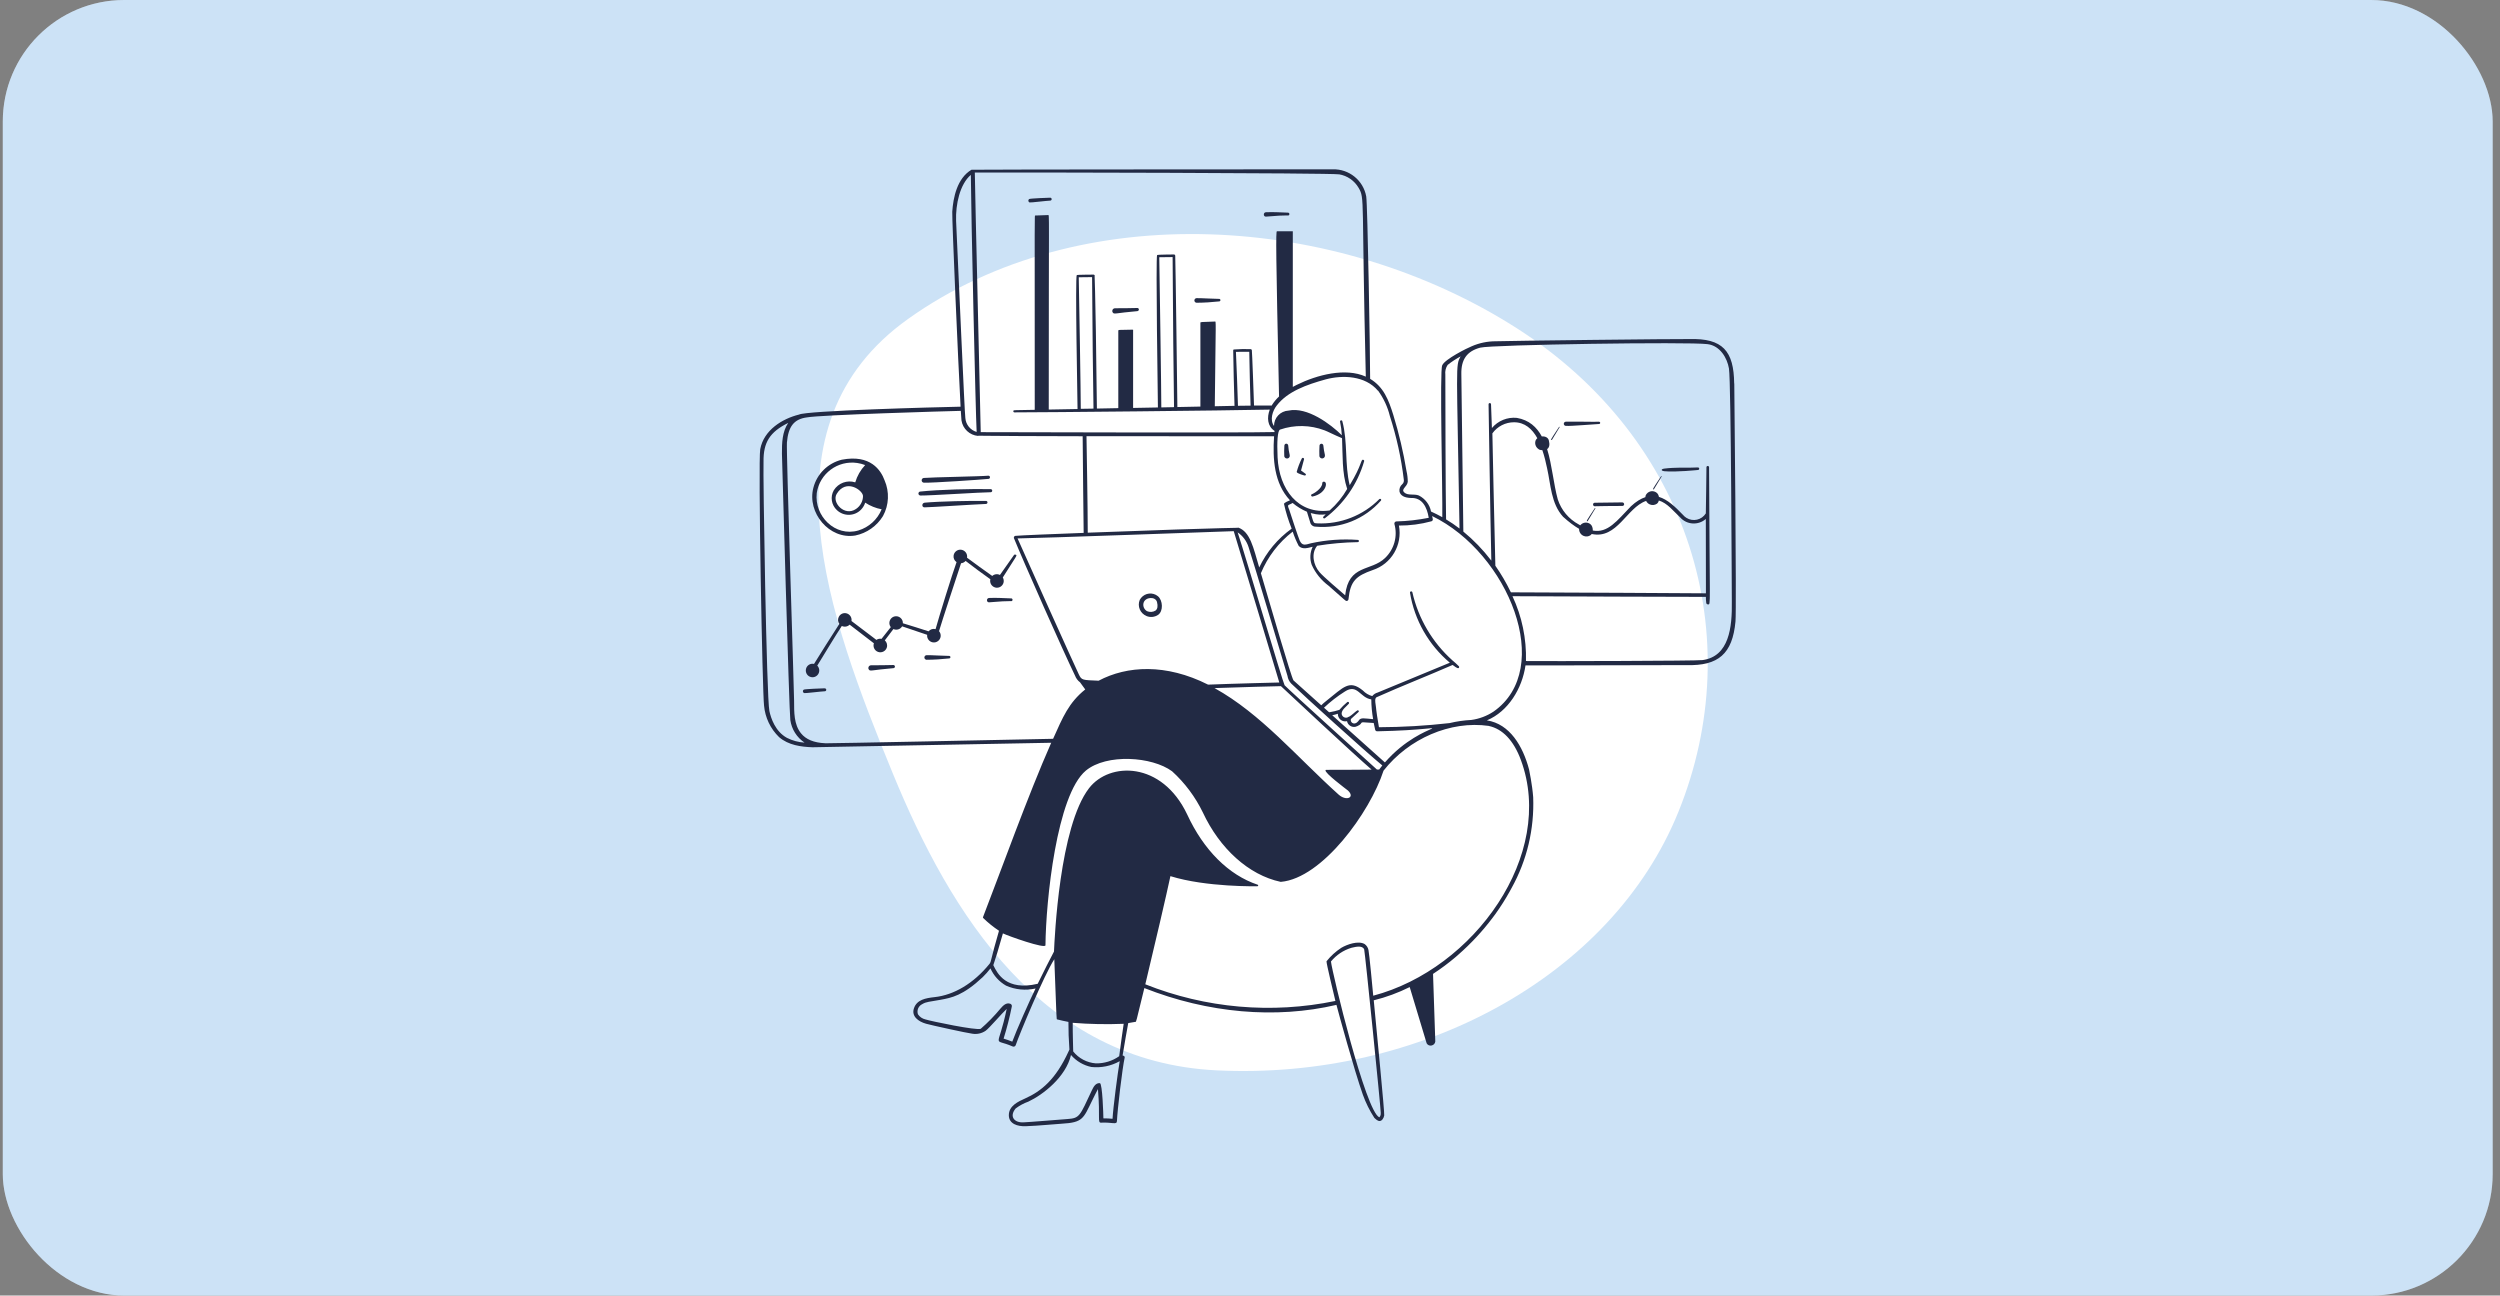
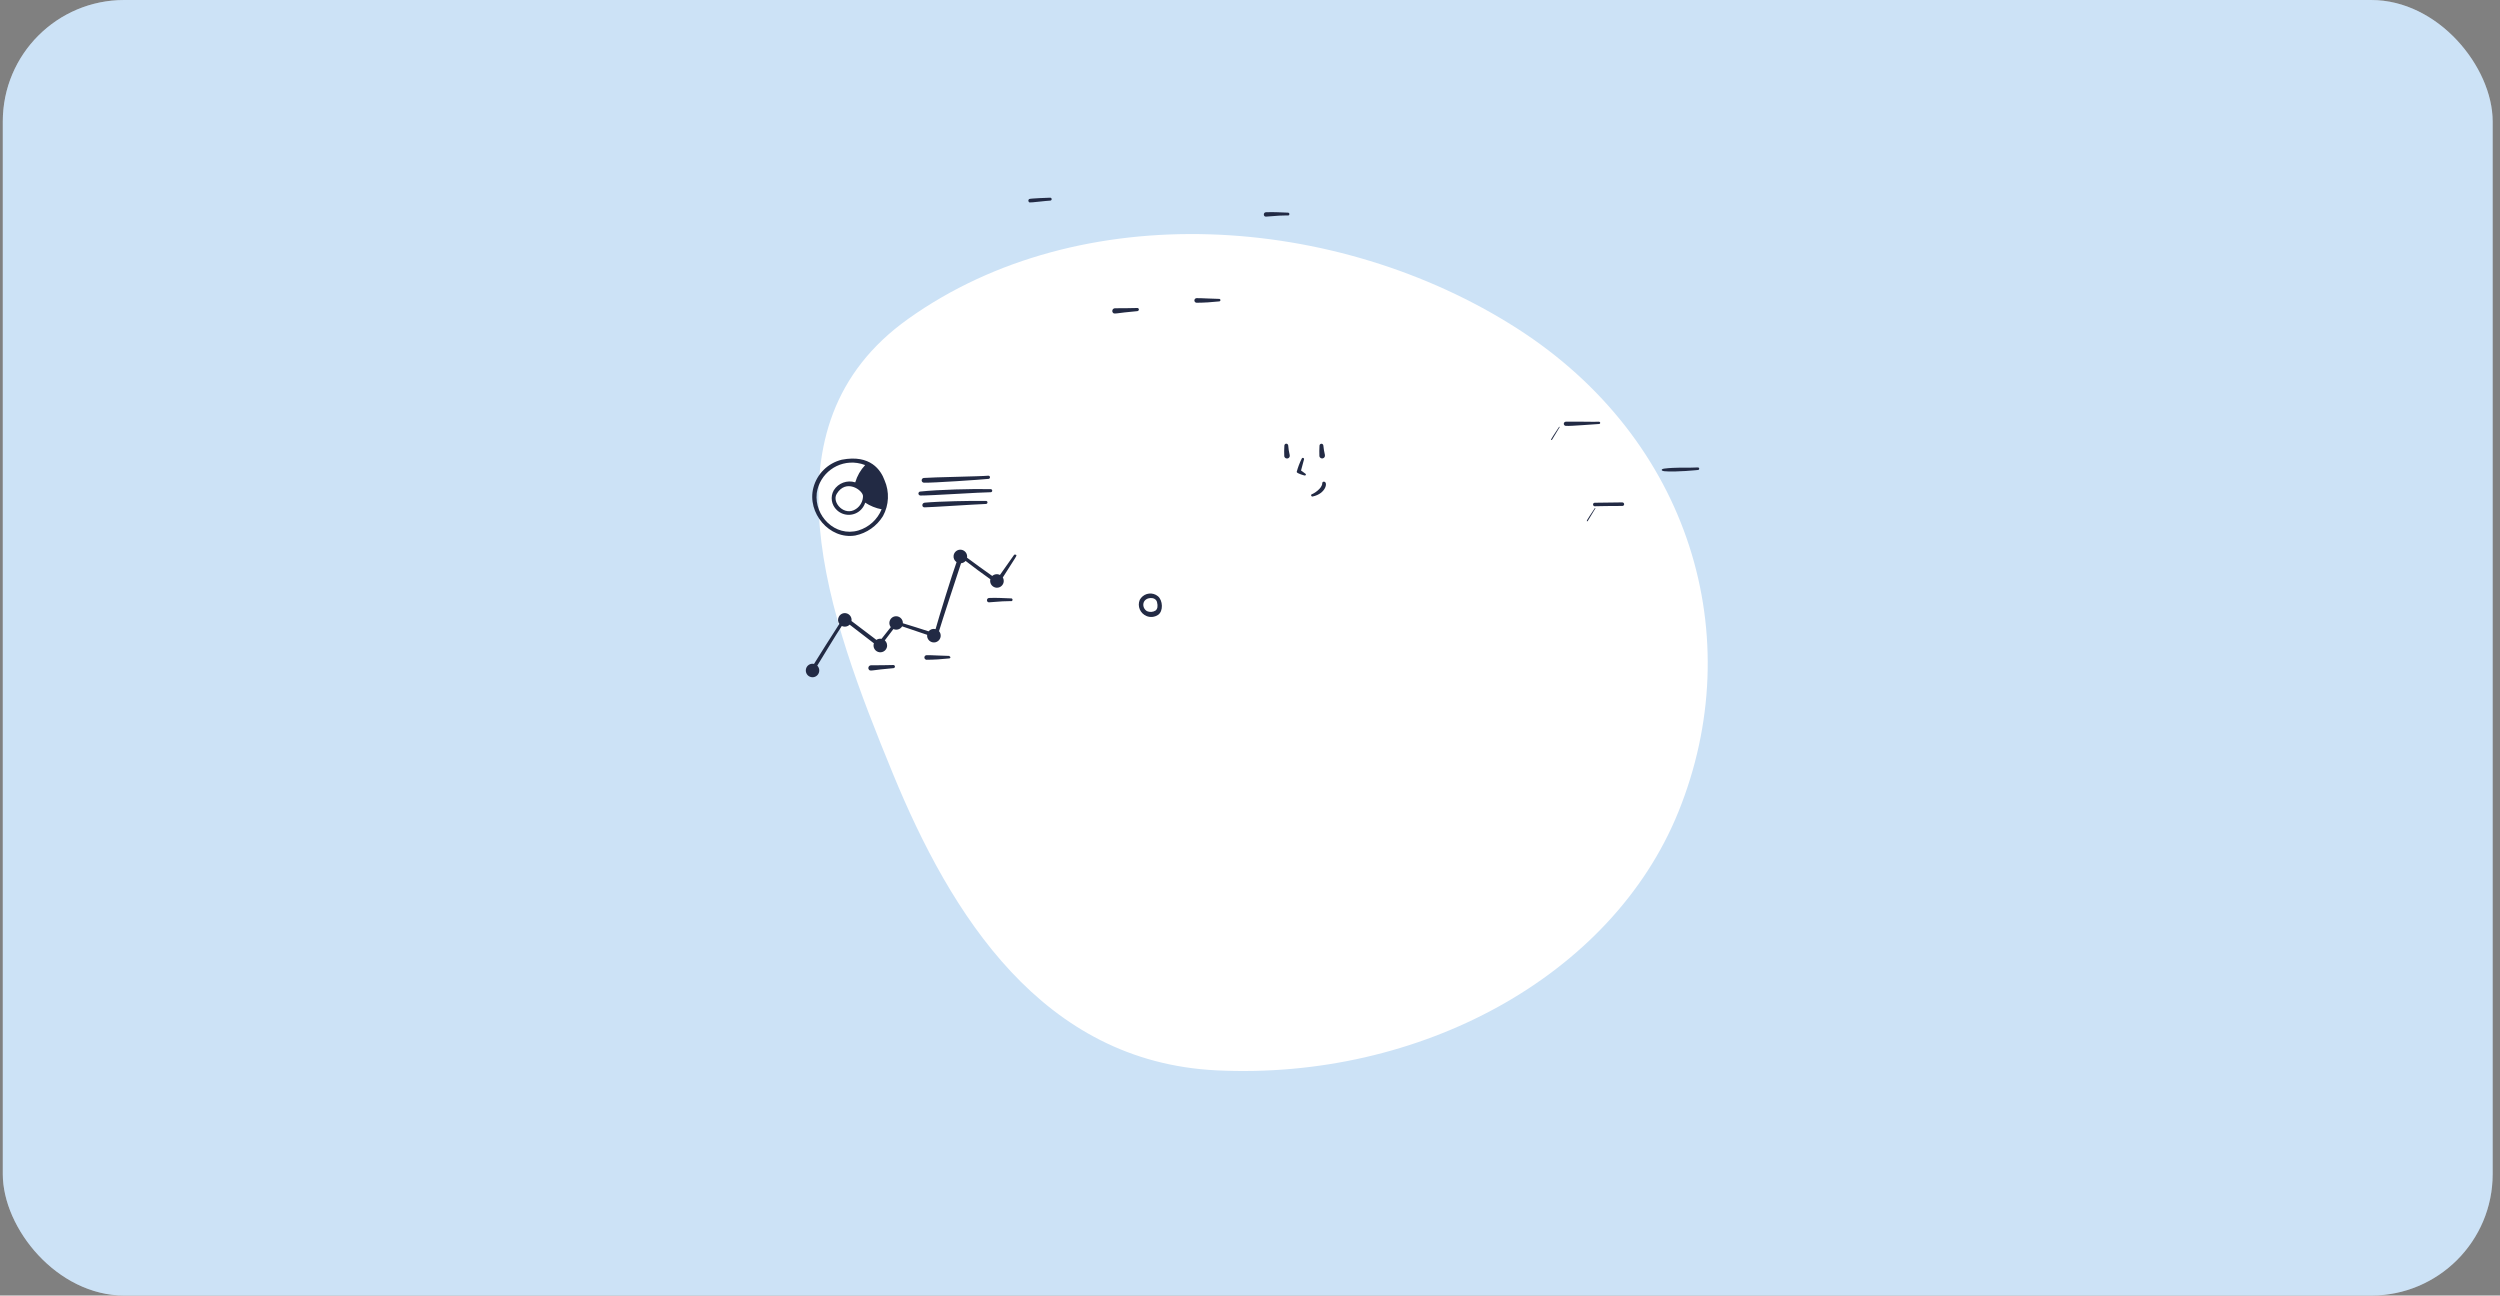
<svg xmlns="http://www.w3.org/2000/svg" width="247" height="128" viewBox="0 0 247 128" fill="none">
  <rect x="0" y="0" width="247" height="128" fill="#808080" stroke="none" />
  <rect x="0.275" width="246" height="128" rx="12" fill="white" />
  <rect x="0.275" width="246" height="128" rx="12" fill="#0072D6" fill-opacity="0.2" />
  <path fill-rule="evenodd" clip-rule="evenodd" d="M120.194 105.751C140.241 106.733 159.239 96.482 165.827 80.21C172.832 62.912 166.988 43.391 149.878 32.442C132.105 21.069 106.773 19.353 89.72 31.51C74.88 42.089 81.798 60.794 88.206 76.407C93.939 90.372 102.963 104.907 120.194 105.751Z" fill="white" />
  <path d="M129.683 49.056C131.032 48.772 131.233 47.583 130.794 47.588C130.711 47.588 130.644 47.65 130.639 47.727V47.738C130.644 48.27 129.76 48.792 129.62 48.823C129.558 48.844 129.522 48.911 129.543 48.973C129.564 49.03 129.62 49.066 129.677 49.056H129.683Z" fill="#222A44" />
  <path d="M128.929 46.978C128.98 46.978 129.022 46.937 129.022 46.88C129.022 46.849 129.006 46.818 128.975 46.802C128.918 46.766 128.639 46.564 128.541 46.487C128.562 46.414 128.784 45.551 128.836 45.391C128.856 45.329 128.82 45.262 128.758 45.241C128.696 45.22 128.629 45.257 128.608 45.319C128.401 45.737 128.231 46.177 128.112 46.632C128.153 46.787 128.872 46.983 128.923 46.983L128.929 46.978Z" fill="#222A44" />
  <path d="M127.222 45.297C127.372 45.261 127.459 45.111 127.423 44.962C127.423 44.951 127.423 44.946 127.418 44.936C127.346 44.641 127.299 44.336 127.278 44.031C127.278 43.928 127.196 43.84 127.092 43.834C126.989 43.829 126.901 43.917 126.896 44.021C126.87 44.377 126.87 44.734 126.886 45.091C126.922 45.241 127.072 45.328 127.222 45.292V45.297Z" fill="#222A44" />
  <path d="M130.692 45.288C130.842 45.251 130.935 45.101 130.899 44.952V44.936C130.827 44.641 130.78 44.341 130.749 44.036C130.749 43.933 130.666 43.845 130.563 43.84C130.46 43.84 130.372 43.923 130.367 44.026C130.346 44.378 130.341 44.729 130.356 45.081C130.392 45.231 130.542 45.324 130.692 45.288Z" fill="#222A44" />
-   <path d="M171.337 37.895C171.3 34.674 170.215 33.402 166.885 33.5C165.934 33.474 148.972 33.671 147.778 33.717C146.961 33.717 146.16 33.883 145.41 34.209C144.981 34.374 142.737 35.496 142.494 36.09C142.225 36.519 142.541 48.591 142.499 51.098C142.138 50.897 141.765 50.711 141.388 50.54C141.254 49.852 140.804 49.268 140.178 48.953C139.703 48.767 139.093 48.989 138.741 48.653C138.389 48.317 139.02 48.115 139.087 47.609C139.087 47.252 139.046 46.895 138.963 46.544C138.653 44.672 138.219 42.821 137.66 41.002C137.195 39.508 136.709 38.236 135.37 37.429C135.37 34.917 135.117 20.193 134.983 19.407C134.693 17.815 133.282 16.678 131.663 16.729C131.612 16.729 96.038 16.74 95.981 16.771C94.56 17.619 94.177 19.511 94.084 20.917C94.048 21.61 94.658 35.703 94.906 40.18C92.388 40.231 79.671 40.572 78.942 40.96C77.287 41.369 75.468 42.49 75.111 44.377C74.889 45.577 75.333 68.619 75.488 69.71C75.592 70.894 76.119 72 76.972 72.827C77.903 73.633 79.164 73.789 80.27 73.83C80.27 73.83 99.047 73.478 103.86 73.385C101.554 78.607 98.902 86.01 97.119 90.616C97.108 90.647 97.119 90.678 97.139 90.699C97.62 91.169 98.142 91.588 98.701 91.96C97.858 94.84 97.951 95 97.765 95.228C96.173 97.187 94.239 98.309 92.337 98.516C91.453 98.614 90.579 98.764 90.295 99.627C90.036 100.403 90.713 100.925 91.499 101.147C91.99 101.287 95.542 102.068 96.064 102.13C96.524 102.207 97 102.104 97.388 101.835C97.76 101.561 98.99 100.113 99.461 99.679C98.608 103.805 98.013 102.497 100.04 103.386C100.148 103.443 100.283 103.396 100.34 103.288C100.345 103.277 100.35 103.267 100.355 103.251C100.712 102.197 103.167 96.308 104.165 94.773C104.408 101.013 104.367 100.692 104.45 100.718C104.801 100.806 105.173 100.894 105.561 100.966C105.556 101.835 105.587 102.729 105.659 103.696C105.639 103.727 105.618 103.779 105.582 103.861C104.3 106.674 102.857 107.822 101.301 108.519C100.608 108.83 99.652 109.254 99.673 110.21C99.693 111.037 100.521 111.301 101.348 111.27C102.583 111.228 104.181 111.063 104.905 111.022C106.988 110.903 107.029 110.52 107.903 108.737C108.105 108.328 108.342 107.842 108.477 107.604C108.72 110.51 108.399 110.944 108.803 110.918C109.883 110.861 110.338 111.156 110.354 110.768C110.395 109.703 110.886 105.516 111.119 104.487C111.144 104.368 111.031 104.306 110.912 104.28C111.062 103.319 111.408 101.426 111.47 101.08C111.729 101.039 111.972 100.997 112.194 100.956C112.251 100.946 112.194 101.225 113.062 97.621C119.339 100.098 126.034 100.692 132.041 99.281C132.253 100.103 133.788 105.707 134.652 108.163C134.941 108.964 135.319 109.729 135.784 110.443C135.903 110.556 136.104 110.758 136.301 110.758C136.528 110.758 136.714 110.484 136.761 110.205C136.807 109.936 136.006 101.778 135.727 98.831C136.957 98.526 138.146 98.087 139.279 97.523L140.954 103.081C141.052 103.257 141.254 103.344 141.45 103.293C141.641 103.251 141.786 103.096 141.807 102.9L141.584 96.22C142.365 95.709 143.115 95.15 143.828 94.545L144.081 94.323C145.332 93.227 146.47 92.007 147.468 90.678L147.726 90.332C148.259 89.593 148.745 88.828 149.184 88.031L149.344 87.737C150.869 84.997 151.598 81.89 151.479 78.762C151.386 77.511 151.086 76.1 151.071 76.022C150.461 73.716 149.163 71.519 146.904 71.173C149.013 70.294 150.389 68.029 150.719 65.739C151.712 65.765 166.053 65.698 166.632 65.713C169.77 65.801 171.171 64.602 171.466 61.402C171.585 60.14 171.347 38.106 171.347 37.874L171.337 37.895ZM143.027 36.054C143.425 35.734 143.859 35.454 144.309 35.211C143.792 36.142 143.926 35.883 144.2 52.22C143.776 51.894 143.332 51.589 142.872 51.315C142.82 48.72 142.799 39.244 142.799 37.016C142.758 36.68 142.835 36.339 143.027 36.054ZM136.151 38.593C136.699 39.347 137.097 40.2 137.319 41.105C137.976 43.147 138.441 45.246 138.694 47.371C138.731 47.547 138.674 47.728 138.539 47.846C138.327 48.022 138.224 48.301 138.271 48.575C138.374 48.974 138.762 49.18 139.413 49.201C140.504 49.154 140.985 50.09 141.16 51.16C140.106 51.367 139.036 51.491 137.96 51.517C137.847 51.522 137.759 51.62 137.764 51.734C137.764 51.75 137.764 51.76 137.769 51.776C138.105 52.98 137.748 54.267 136.844 55.131C135.453 56.475 133.235 55.73 132.904 58.817C132.439 58.414 130.717 56.956 130.361 56.521C129.761 55.824 129.518 54.666 130.138 53.921C131.467 53.704 132.806 53.585 134.155 53.564C134.217 53.564 134.264 53.507 134.259 53.445C134.259 53.389 134.212 53.342 134.155 53.342C132.604 53.228 131.048 53.342 129.534 53.673C128.955 53.833 128.665 53.952 128.412 53.409C128.282 53.135 127.512 50.788 127.373 50.349C127.135 49.785 127.279 49.961 127.709 49.692C128.138 50.049 128.613 50.343 129.125 50.561C129.146 50.623 129.394 51.445 129.44 51.584C129.487 51.843 129.714 52.034 129.978 52.034C132.423 52.256 134.822 51.3 136.44 49.454C136.477 49.408 136.466 49.341 136.42 49.304C136.378 49.273 136.327 49.279 136.285 49.304C134.667 50.943 132.423 51.817 130.123 51.708C129.766 51.677 129.813 51.76 129.503 50.69C130.898 51.088 131.255 50.55 130.754 51.041C130.712 51.083 130.712 51.15 130.754 51.191C130.79 51.227 130.847 51.233 130.888 51.207C132.759 49.801 134.124 47.826 134.776 45.577C134.796 45.515 134.76 45.448 134.698 45.432C134.429 45.339 134.61 45.877 133.349 47.94C132.842 45.872 133.178 43.685 132.62 41.606C132.599 41.544 132.537 41.514 132.475 41.534C132.418 41.55 132.387 41.606 132.398 41.663C132.491 42.108 132.548 42.553 132.573 43.002C131.472 41.906 129.146 40.169 127.305 40.567C126.499 40.609 125.868 41.276 125.873 42.087C125.429 41.488 125.734 40.572 126.142 40.066C127.207 38.675 129.099 38.003 130.986 37.481C132.656 37.036 134.884 37.104 136.146 38.608L136.151 38.593ZM134.264 71.162C134.186 71.276 133.985 71.529 133.716 71.472C133.535 71.431 133.421 71.25 133.463 71.069C133.463 71.059 133.463 71.049 133.473 71.038C133.726 70.795 133.974 70.588 134.228 70.34C134.264 70.299 134.259 70.237 134.217 70.201C134.186 70.17 134.135 70.17 134.098 70.19C133.835 70.361 133.597 70.64 133.282 70.816C133.23 70.816 133.183 70.842 133.147 70.878C132.925 70.966 132.666 70.857 132.579 70.63C132.563 70.594 132.558 70.558 132.553 70.521C132.553 70.108 132.997 69.839 133.256 69.534C133.297 69.487 133.297 69.415 133.251 69.374C133.209 69.332 133.142 69.332 133.101 69.374C132.822 69.606 132.568 69.86 132.33 70.134C132.031 70.232 131.731 70.304 131.421 70.356C131.281 70.382 131.395 70.444 130.81 69.922C131.441 69.327 132.129 68.789 132.863 68.329C134.119 67.507 134.352 68.939 135.484 69.1C135.489 69.756 135.551 70.408 135.665 71.054C134.771 70.981 134.486 70.878 134.264 71.152V71.162ZM135.722 71.426C135.768 71.669 135.815 71.891 135.867 72.103C135.892 72.191 135.97 72.253 136.063 72.253C145.332 72.067 140.793 70.79 136.828 75.329C136.037 74.616 131.87 70.883 131.622 70.666C131.808 70.63 131.994 70.583 132.18 70.521C132.17 70.924 132.485 71.261 132.889 71.271C132.956 71.271 133.023 71.271 133.085 71.25C133.158 71.633 133.53 71.881 133.912 71.809C133.98 71.793 134.042 71.772 134.104 71.741C134.817 71.421 134.104 71.292 135.257 71.4C135.412 71.416 135.567 71.426 135.722 71.431V71.426ZM136.575 75.624C136.466 75.758 136.363 75.893 136.259 76.032H136.042C135.991 75.986 127.259 68.091 126.918 67.704C126.726 67.368 123.097 55.069 122.28 52.597C122.792 52.949 123.169 53.456 123.356 54.045C123.666 54.929 127.186 66.722 127.202 66.773C127.243 67.058 127.373 67.326 127.569 67.533C128.929 68.841 134.693 74.073 136.575 75.629V75.624ZM130.966 76.105C130.841 76.348 132.946 77.924 133.173 78.1C133.918 78.798 133.013 79.186 132.253 78.504C128.127 74.792 124.591 70.526 119.995 67.983C122.668 67.895 125.987 67.797 126.556 67.792C127.135 68.34 133.819 74.585 135.515 76.037C130.712 76.094 131.002 76.017 130.96 76.1L130.966 76.105ZM100.536 53.197C102.242 53.187 121.556 52.489 121.893 52.479C122.549 54.583 126.364 67.321 126.395 67.43C126.38 67.43 121.825 67.543 119.359 67.642C115.198 65.543 111.346 65.765 108.544 67.254C106.941 67.187 106.869 67.218 106.59 66.634C106.099 65.605 101.301 54.95 100.536 53.197ZM122.332 52.127C122.311 52.184 122.771 52.055 107.469 52.629C107.469 50.111 107.36 44.021 107.345 43.095C112.639 43.101 125.47 43.106 125.878 43.106C125.729 45.344 125.878 47.753 127.45 49.428C127.264 49.501 126.907 49.651 126.856 49.78C127.042 50.617 127.295 51.434 127.616 52.23C126.235 53.218 125.134 54.536 124.41 56.066C123.831 54.107 123.521 52.525 122.327 52.122L122.332 52.127ZM126.468 42.444C127.895 41.953 129.451 41.979 130.862 42.516C131.095 42.594 131.839 42.982 132.594 43.292C132.672 44.946 132.568 46.699 133.101 48.307C132.646 49.108 132.056 49.827 131.364 50.437C128.251 50.845 126.375 48.348 126.225 45.184C126.152 43.628 126.225 42.553 126.468 42.444ZM132.289 17.221C133.111 17.355 133.824 17.851 134.238 18.57C134.858 19.655 134.507 19.356 134.941 37.212C132.935 36.302 130.123 37.031 128.117 38.024C127.983 38.091 127.853 38.158 127.729 38.225V38.205V22.933C127.729 22.819 127.993 22.85 126.158 22.85C126.049 22.85 126.054 24.851 126.37 39.172C126.111 39.414 125.884 39.688 125.692 39.983C125.677 40.009 125.666 40.04 125.651 40.066C125.124 40.066 124.245 40.066 123.898 40.066C123.878 39.389 123.707 34.627 123.681 34.586C123.666 34.534 123.619 34.493 123.562 34.493C123.004 34.477 122.446 34.488 121.887 34.529C121.856 34.555 121.836 34.591 121.841 34.632C121.841 35.17 121.934 39.347 121.97 40.097C121.319 40.107 120.667 40.123 120.021 40.138C120.119 31.308 120.161 31.779 120.031 31.768C118.63 31.825 118.599 31.794 118.599 31.898V40.169C117.845 40.185 117.079 40.206 116.325 40.216C116.314 39.063 116.149 26.03 116.113 25.28C116.118 25.208 116.066 25.146 115.994 25.141C115.994 25.141 114.376 25.151 114.324 25.192C114.174 25.311 114.401 39.663 114.401 40.257L111.951 40.304V32.647C111.951 32.647 111.966 32.606 111.951 32.59C111.935 32.575 111.92 32.57 111.899 32.57C110.478 32.59 110.488 32.58 110.488 32.683V40.324L108.373 40.366C108.229 27.017 108.11 27.26 108.162 27.26C108.162 27.193 108.11 27.136 108.043 27.131C108.027 27.131 106.435 27.141 106.388 27.172C106.212 27.281 106.455 39.492 106.461 40.412L103.617 40.464C103.617 20.343 103.69 21.268 103.555 21.248L102.289 21.294C102.201 21.294 102.232 20.059 102.232 40.49C100.107 40.531 100.174 40.511 100.133 40.572C100.102 40.619 100.112 40.686 100.159 40.722C100.174 40.733 100.2 40.743 100.221 40.743C103.219 40.743 121.189 40.567 125.455 40.469C125.455 40.469 125.455 40.474 125.449 40.48C125.155 41.26 125.222 42.118 125.925 42.573C125.925 42.609 125.92 42.646 125.915 42.687C122.921 42.775 97.351 42.697 96.897 42.697C96.891 42.02 96.317 18.363 96.312 17.045C99.9 17.024 131.472 17.086 132.294 17.226L132.289 17.221ZM123.557 40.076C123.144 40.076 122.725 40.087 122.311 40.092C122.301 39.368 122.146 35.475 122.11 34.762C122.254 34.762 123.288 34.757 123.428 34.757C123.438 35.491 123.521 39.368 123.557 40.076ZM114.536 25.415C114.836 25.404 115.601 25.394 115.854 25.399C115.865 29.323 115.968 39.156 115.994 40.226L114.738 40.252C114.743 38.841 114.562 26.96 114.536 25.42V25.415ZM106.58 27.395C106.874 27.39 107.645 27.379 107.898 27.379C107.908 30.776 108.012 39.352 108.037 40.371L106.781 40.392C106.786 39.109 106.611 28.806 106.58 27.39V27.395ZM94.462 21.822C94.405 20.198 94.834 18.198 95.919 17.277C95.94 20.907 96.39 40.867 96.493 42.677C95.868 42.496 95.423 41.948 95.376 41.301C95.304 40.867 94.704 27.095 94.462 21.822ZM77.748 72.899C76.6 72.269 76.171 70.971 76.016 70.252C75.736 68.96 75.374 46.761 75.437 45.613C75.411 43.711 76.057 42.677 77.877 41.782C77.287 42.641 77.246 43.757 77.256 44.838C77.256 45.075 77.975 70.521 78.084 71.142C78.213 72.052 78.725 72.863 79.49 73.37C78.88 73.334 78.29 73.173 77.748 72.899ZM81.516 73.432C80.41 73.38 79.629 73.06 79.138 72.45C78.43 71.566 78.461 70.371 78.456 69.224C78.451 68.035 77.675 44.569 77.748 43.721C77.882 42.123 78.456 41.405 79.722 41.239C81.061 40.986 93.562 40.624 94.927 40.593C94.958 41.136 94.984 41.472 94.994 41.539C95.123 42.367 95.8 42.997 96.633 43.07C96.633 43.018 96.292 43.085 106.967 43.101C106.967 44.714 107.066 52.292 107.066 52.649C104.026 52.763 100.898 52.887 100.298 52.944C100.205 52.975 100.148 53.073 100.174 53.166C101.084 55.42 105.091 64.442 106.218 66.763C106.316 67.021 106.486 67.249 106.709 67.414C106.859 67.626 107.029 67.869 107.221 68.117C105.587 69.425 104.998 70.873 104.046 72.993C99.662 73.085 81.919 73.453 81.516 73.437V73.432ZM100.014 102.915C99.735 102.802 99.445 102.703 99.156 102.616C99.481 101.571 99.755 100.511 99.967 99.441C99.993 99.328 99.926 99.214 99.817 99.172C99.399 99.017 99.078 99.384 98.846 99.648C98.251 100.367 97.6 101.034 96.897 101.644C96.509 101.835 91.996 100.899 91.432 100.718C91.132 100.651 90.863 100.47 90.693 100.212C90.558 99.819 90.744 99.384 91.117 99.209C91.515 98.966 91.804 98.986 92.926 98.779C94.017 98.578 95.144 98.371 97.093 96.541C97.367 96.272 97.625 95.983 97.858 95.678C98.173 96.391 98.711 96.986 99.394 97.379C100.309 97.787 101.337 97.885 102.314 97.663C101.782 98.728 100.365 101.928 100.014 102.915ZM109.924 110.536C109.625 110.505 109.32 110.494 109.015 110.494C109.015 110.194 108.921 107.031 108.668 107.015C108.234 106.979 108.027 107.413 107.877 107.723C106.667 110.298 106.683 110.474 105.453 110.562C105.07 110.587 101.42 110.887 101.146 110.887C100.205 110.949 99.688 110.303 100.35 109.512C100.732 109.228 101.151 109 101.601 108.84C103.038 108.173 105.308 106.41 105.814 104.234C106.337 104.839 107.045 105.257 107.825 105.418C108.797 105.521 109.774 105.324 110.628 104.844C110.431 105.96 109.976 109.445 109.919 110.536H109.924ZM110.576 104.353C109.904 104.828 109.092 105.076 108.27 105.061C107.391 104.994 106.58 104.57 106.032 103.882C106.032 103.717 105.975 101.99 105.985 101.054C107.66 101.189 109.34 101.22 111.02 101.152C110.953 101.607 110.69 103.432 110.576 104.358V104.353ZM136.415 109.977C136.43 110.127 136.384 110.277 136.28 110.391C134.936 109.858 131.632 96.158 131.498 94.995C132.02 94.359 132.718 93.889 133.509 93.646L133.597 93.625C134 93.532 134.605 93.393 134.781 93.801C134.864 94.08 136.425 109.502 136.42 109.977H136.415ZM147.101 71.726C148.429 72.01 149.541 73.127 150.264 75.091C153.718 84.423 145.663 95.729 135.675 98.376C135.618 97.751 135.277 94.121 135.205 93.858C135.158 93.62 135.019 93.408 134.822 93.269C134.186 92.917 133.096 93.305 132.517 93.646C131.963 94.008 131.472 94.457 131.059 94.975C131.033 95.14 131.782 98.252 131.937 98.893C125.651 100.196 119.122 99.622 113.156 97.249C114.076 93.424 115.296 88.187 115.637 86.563C119.189 87.67 124.193 87.561 124.24 87.561C124.281 87.561 124.317 87.52 124.312 87.478C124.312 87.447 124.291 87.421 124.26 87.411C121.391 86.455 118.915 83.984 117.291 80.463C114.794 75.2 109.614 75.257 107.598 77.873C104.672 81.673 104.196 92.684 104.134 94.013C103.953 94.344 102.919 96.37 102.526 97.198C99.414 97.937 98.535 96.164 98.163 95.404C98.101 95.274 98.132 95.616 99.088 92.219C99.6 92.472 103.286 93.78 103.292 93.393C103.333 88.993 104.398 78.545 107.283 76.136C109.335 74.44 113.822 74.74 115.802 76.203C117.064 77.351 118.093 78.731 118.837 80.261C120.497 83.823 123.356 86.45 126.53 87.127C126.54 87.127 126.545 87.127 126.556 87.127C130.624 86.77 135.339 80.292 136.694 76.141C139.175 72.982 143.285 71.173 147.106 71.721L147.101 71.726ZM147.556 70.309C146.899 70.744 146.149 71.023 145.369 71.131C144.64 71.168 143.921 71.271 143.213 71.442C140.897 71.705 138.57 71.84 136.239 71.85C135.892 69.808 136.001 70.165 135.908 69.586C135.872 69.337 135.82 68.996 136.001 68.888C138.472 67.781 141.052 66.778 143.518 65.698C144.009 66.075 144.076 66.029 144.123 65.998C144.174 65.951 144.18 65.879 144.138 65.827C143.937 65.62 143.719 65.429 143.497 65.243C141.512 63.465 140.132 61.112 139.542 58.517C139.527 58.455 139.46 58.414 139.398 58.429C139.335 58.445 139.294 58.507 139.31 58.569C139.749 61.267 141.15 63.718 143.244 65.475C142.107 65.941 136.115 68.422 136.115 68.422C135.903 68.479 135.711 68.603 135.577 68.774C135.22 68.676 134.9 68.484 134.646 68.216C133.302 67.13 132.77 67.874 131.017 69.265C130.847 69.394 130.692 69.534 130.542 69.684C129.048 68.35 127.853 67.275 127.796 67.223C127.564 66.882 125.444 59.572 124.576 56.635C125.248 55.012 126.333 53.595 127.719 52.525C127.879 53.016 128.081 53.492 128.319 53.947C128.706 54.319 129.208 54.138 129.694 54.019C129.425 54.583 129.389 55.229 129.601 55.813C129.968 56.63 130.542 57.333 131.26 57.866C133.028 59.422 132.94 59.375 133.044 59.375C133.142 59.375 133.225 59.298 133.23 59.199C133.411 57.395 133.985 56.899 135.618 56.325C137.469 55.725 138.581 53.838 138.214 51.925C139.294 51.931 140.369 51.791 141.414 51.507C141.517 51.486 141.579 51.383 141.559 51.284C141.543 51.191 141.522 51.093 141.496 50.985C149.039 54.65 153.635 66.07 147.55 70.314L147.556 70.309ZM152.038 44.408C152.151 44.455 152.27 44.476 152.384 44.476C152.586 45.07 152.736 45.691 152.855 46.275C153.216 47.872 153.242 49.754 154.431 51.057C155.016 51.584 155.533 51.972 156.013 52.246C156.003 52.546 156.174 52.83 156.463 52.949C156.685 53.042 156.939 53.016 157.14 52.882C157.187 52.851 157.223 52.809 157.259 52.758C159.777 53.301 160.708 50.157 162.636 49.49C162.713 49.646 162.843 49.775 163.013 49.842C163.236 49.935 163.489 49.909 163.691 49.775C163.799 49.702 163.861 49.584 163.892 49.449C164.75 49.713 165.345 50.514 166.001 51.119C166.658 51.858 167.79 51.925 168.535 51.274C168.535 52.044 168.545 58.388 168.545 58.62C167.464 58.61 153.935 58.532 149.282 58.522C149.262 58.476 149.241 58.445 149.236 58.445C148.807 57.555 148.305 56.702 147.742 55.896C147.633 51.941 147.457 43.199 147.447 42.816C147.938 42.129 148.734 41.72 149.582 41.72C150.657 41.72 151.381 42.377 151.888 43.292C151.805 43.369 151.733 43.457 151.702 43.571C151.614 43.892 151.759 44.228 152.043 44.393L152.038 44.408ZM168.204 65.217C167.609 65.3 152.906 65.336 150.766 65.31C150.823 63.097 150.368 60.905 149.432 58.905C154.173 58.936 167.19 58.967 168.54 58.972C168.54 59.158 168.55 59.355 168.576 59.556C168.581 59.644 168.654 59.716 168.747 59.716C169.046 59.716 168.912 60.187 168.855 46.166C168.855 46.094 168.798 46.037 168.726 46.037C168.654 46.037 168.597 46.094 168.597 46.166C168.597 47.087 168.54 50.126 168.535 50.726C168.121 51.377 167.263 51.574 166.611 51.16C166.482 51.078 166.368 50.979 166.275 50.866C165.51 50.069 164.75 49.346 163.902 49.092C163.871 48.927 163.799 48.777 163.685 48.689C163.38 48.441 162.936 48.487 162.688 48.793C162.657 48.829 162.631 48.865 162.61 48.906C162.579 48.979 162.569 49.046 162.563 49.118C162.119 49.263 161.648 49.547 161.142 50.018C159.756 51.45 158.857 52.696 157.368 52.417C157.378 52.179 157.301 51.92 157.135 51.791C156.83 51.543 156.386 51.589 156.137 51.894V51.905C156.081 51.874 156.029 51.848 155.977 51.812C154.995 51.284 154.256 50.4 153.909 49.341C153.496 47.852 153.346 45.954 152.855 44.367C152.86 44.367 152.87 44.362 152.875 44.357C153.082 44.202 153.129 43.917 153.025 43.514C152.948 43.209 152.637 43.09 152.332 43.121C151.826 42.191 151.071 41.498 149.866 41.286C148.931 41.193 148.005 41.565 147.4 42.289C147.369 41.508 147.344 40.722 147.313 39.942C147.313 39.875 147.256 39.823 147.188 39.823C147.121 39.823 147.07 39.88 147.07 39.947C147.08 40.614 147.235 50.757 147.344 55.389C147.333 55.374 147.318 55.353 147.302 55.337C146.506 54.298 145.591 53.352 144.578 52.52C144.552 50.55 144.397 37.76 144.381 36.969C144.35 35.532 144.919 34.7 146.248 34.348C147.333 34.053 166.854 33.754 168.71 34.002C169.941 34.157 170.644 35.361 170.82 36.406C171.037 37.703 171.099 59.148 171.104 59.437C171.145 61.97 170.846 64.86 168.209 65.217H168.204Z" fill="#222A44" />
  <path d="M100.35 54.81C100.293 54.774 100.221 54.785 100.179 54.841C99.936 55.188 98.794 56.806 98.794 56.806C98.546 56.677 98.241 56.718 98.034 56.904C97.553 56.568 96.028 55.472 95.542 55.1C95.609 54.733 95.361 54.386 94.999 54.319C94.632 54.252 94.286 54.5 94.219 54.862C94.172 55.126 94.286 55.389 94.508 55.539C94.069 56.749 92.771 60.942 92.435 62.157C92.182 62.09 91.913 62.172 91.742 62.374C91.241 62.198 89.68 61.728 89.204 61.578C89.219 61.211 88.93 60.9 88.563 60.885C88.196 60.869 87.886 61.159 87.87 61.526C87.865 61.681 87.912 61.836 88.01 61.96C87.813 62.208 87.239 62.937 87.095 63.118C86.919 63.082 86.733 63.118 86.588 63.222C86.469 63.134 84.427 61.583 84.127 61.355C84.189 60.993 83.941 60.647 83.579 60.585C83.279 60.533 82.985 60.694 82.861 60.973C82.757 61.19 82.783 61.448 82.928 61.64C82.442 62.369 80.679 65.186 80.426 65.595C80.064 65.512 79.707 65.739 79.629 66.101C79.552 66.463 79.774 66.82 80.136 66.897C80.183 66.908 80.229 66.913 80.276 66.913C80.648 66.913 80.948 66.608 80.943 66.236C80.943 66.06 80.87 65.889 80.746 65.765C81.005 65.341 82.674 62.586 83.171 61.846C83.429 61.971 83.739 61.919 83.946 61.717C84.205 61.919 86.195 63.444 86.34 63.558C86.221 63.909 86.407 64.292 86.759 64.411C87.11 64.53 87.493 64.344 87.612 63.992C87.7 63.733 87.622 63.449 87.42 63.268L88.268 62.151C88.584 62.296 88.956 62.177 89.132 61.883C89.421 61.981 91.448 62.674 91.603 62.72C91.556 63.087 91.82 63.423 92.187 63.47C92.554 63.516 92.89 63.253 92.936 62.886C92.962 62.694 92.9 62.503 92.776 62.358C92.983 61.619 94.777 56.18 94.953 55.648C95.129 55.632 95.289 55.55 95.403 55.42C95.899 55.808 97.372 56.909 97.848 57.23C97.755 57.592 97.977 57.954 98.334 58.047C98.696 58.14 99.058 57.917 99.151 57.561C99.192 57.39 99.166 57.204 99.078 57.054C100.453 54.862 100.515 54.898 100.371 54.805L100.35 54.81Z" fill="#222A44" />
-   <path d="M93.779 64.803C93.37 64.808 91.892 64.716 91.546 64.731C91.421 64.736 91.323 64.845 91.328 64.969C91.334 65.082 91.427 65.176 91.54 65.186C92.29 65.181 93.04 65.134 93.789 65.052C93.856 65.046 93.908 64.984 93.903 64.917C93.898 64.855 93.846 64.803 93.779 64.803Z" fill="#222A44" />
+   <path d="M93.779 64.803C93.37 64.808 91.892 64.716 91.546 64.731C91.421 64.736 91.323 64.845 91.328 64.969C91.334 65.082 91.427 65.176 91.54 65.186C92.29 65.181 93.04 65.134 93.789 65.052C93.856 65.046 93.908 64.984 93.903 64.917Z" fill="#222A44" />
  <path d="M88.279 65.703C87.545 65.729 86.811 65.723 86.051 65.729C85.901 65.734 85.787 65.863 85.792 66.008C85.792 66.059 85.813 66.111 85.844 66.153C85.983 66.359 86.092 66.194 88.289 66.013C88.372 65.997 88.434 65.92 88.418 65.837C88.408 65.765 88.351 65.713 88.279 65.708V65.703Z" fill="#222A44" />
-   <path d="M81.486 68.004C81.284 68.004 79.532 68.076 79.418 68.133C79.33 68.185 79.299 68.298 79.351 68.391C79.377 68.433 79.418 68.464 79.465 68.479C79.573 68.505 81.145 68.309 81.491 68.298C81.569 68.298 81.636 68.231 81.636 68.154C81.636 68.076 81.569 68.009 81.491 68.009L81.486 68.004Z" fill="#222A44" />
  <path d="M99.906 59.122C99.135 59.091 98.407 59.049 97.719 59.08C97.445 59.096 97.445 59.51 97.709 59.51C97.724 59.51 97.771 59.51 97.791 59.504C99.989 59.308 99.911 59.458 100.004 59.354C100.056 59.298 100.051 59.205 99.994 59.153C99.968 59.132 99.937 59.117 99.906 59.117V59.122Z" fill="#222A44" />
  <path d="M113.274 60.864C113.646 61.019 114.07 60.978 114.411 60.755C114.954 60.394 114.892 59.308 114.401 58.905C113.894 58.491 113.15 58.569 112.736 59.075C112.69 59.137 112.643 59.199 112.607 59.267C112.348 59.892 112.648 60.605 113.279 60.864H113.274ZM112.984 59.566C113.139 58.982 114.158 58.894 114.313 59.484C114.416 59.887 114.365 60.171 114.163 60.326C113.91 60.481 113.6 60.502 113.326 60.383C113.041 60.218 112.896 59.882 112.984 59.561V59.566Z" fill="#222A44" />
  <path d="M91.287 47.691C92.114 47.717 96.86 47.397 97.661 47.314C97.749 47.314 97.816 47.236 97.811 47.148C97.811 47.06 97.734 46.993 97.646 46.998C96.855 47.076 92.083 47.148 91.282 47.221C91.152 47.226 91.054 47.34 91.059 47.469C91.064 47.588 91.163 47.686 91.287 47.691Z" fill="#222A44" />
  <path d="M90.934 48.958C91.844 48.974 96.977 48.632 97.882 48.632C97.965 48.632 98.037 48.565 98.032 48.477C98.032 48.395 97.965 48.327 97.882 48.327C96.062 48.286 92.692 48.369 90.882 48.57C90.779 48.601 90.717 48.71 90.748 48.813C90.774 48.896 90.846 48.953 90.929 48.953L90.934 48.958Z" fill="#222A44" />
  <path d="M91.339 49.671C91.06 49.708 91.054 50.126 91.339 50.126C91.856 50.126 96.214 49.837 97.424 49.79C97.506 49.785 97.568 49.713 97.563 49.63C97.563 49.553 97.496 49.496 97.424 49.49C95.909 49.47 92.848 49.527 91.339 49.666V49.671Z" fill="#222A44" />
  <path d="M84.499 52.908C85.642 52.675 86.629 51.977 87.24 50.985C87.834 49.894 87.891 48.591 87.395 47.454C87.033 46.461 86.004 44.874 83.176 45.417C81.796 45.753 80.71 46.823 80.359 48.198C79.718 50.659 81.941 53.332 84.499 52.908ZM80.695 48.715C80.979 46.787 82.768 45.458 84.696 45.742C84.965 45.784 85.228 45.851 85.477 45.949C85.022 46.435 84.686 47.019 84.499 47.655C83.698 47.402 82.83 47.722 82.38 48.436C82.013 49.077 82.137 49.889 82.68 50.395C83.362 51.041 84.438 51.021 85.084 50.338C85.265 50.147 85.404 49.914 85.482 49.661C85.973 49.987 86.526 50.209 87.105 50.318C86.697 51.326 85.849 52.096 84.805 52.411C82.509 53.078 80.436 50.98 80.695 48.72V48.715ZM84.572 50.287C83.45 51.057 82.152 49.656 82.664 48.798C83.585 47.262 85.228 48.42 85.265 48.999C85.265 49.516 85.001 50.002 84.572 50.287Z" fill="#222A44" />
  <path d="M118.216 29.912C118.966 29.907 119.716 29.861 120.465 29.778C120.532 29.773 120.584 29.711 120.579 29.643C120.574 29.581 120.522 29.53 120.455 29.53C120.046 29.535 118.568 29.442 118.221 29.457C118.097 29.462 117.999 29.571 118.004 29.695C118.01 29.809 118.103 29.902 118.216 29.912Z" fill="#222A44" />
  <path d="M112.39 30.734C112.472 30.719 112.534 30.641 112.519 30.559C112.508 30.486 112.452 30.434 112.379 30.429C111.645 30.455 110.911 30.45 110.151 30.455C110.001 30.46 109.887 30.59 109.893 30.734C109.893 30.786 109.913 30.838 109.944 30.879C110.084 31.086 110.192 30.926 112.39 30.739V30.734Z" fill="#222A44" />
  <path d="M101.734 20.002C101.843 20.028 103.415 19.831 103.761 19.821C103.839 19.821 103.906 19.754 103.906 19.676C103.906 19.599 103.839 19.532 103.761 19.532C103.559 19.532 101.807 19.604 101.693 19.661C101.605 19.712 101.574 19.826 101.626 19.919C101.652 19.961 101.693 19.992 101.74 20.007L101.734 20.002Z" fill="#222A44" />
  <path d="M125.067 21.403C125.067 21.403 125.129 21.403 125.145 21.398C127.342 21.201 127.264 21.351 127.357 21.248C127.409 21.191 127.404 21.098 127.347 21.046C127.321 21.026 127.29 21.01 127.259 21.01C126.489 20.979 125.76 20.938 125.072 20.969C124.798 20.984 124.803 21.403 125.062 21.403H125.067Z" fill="#222A44" />
  <path d="M154.038 42.175C153.713 42.697 153.196 43.4 153.247 43.468C153.278 43.483 153.314 43.478 153.335 43.452C153.532 43.121 154.064 42.258 154.09 42.206C154.1 42.191 154.09 42.17 154.08 42.165C154.069 42.16 154.043 42.165 154.038 42.175Z" fill="#222A44" />
-   <path d="M164.113 47.056C163.787 47.578 163.271 48.281 163.322 48.348C163.353 48.364 163.389 48.358 163.41 48.333C163.607 48.002 164.139 47.138 164.165 47.087C164.175 47.071 164.165 47.05 164.155 47.045C164.139 47.035 164.118 47.045 164.113 47.056Z" fill="#222A44" />
  <path d="M157.568 50.204C157.242 50.726 156.725 51.429 156.777 51.496C156.808 51.512 156.844 51.507 156.865 51.481C157.061 51.15 157.594 50.286 157.62 50.235C157.63 50.219 157.62 50.199 157.609 50.194C157.594 50.183 157.573 50.194 157.568 50.204Z" fill="#222A44" />
  <path d="M167.754 46.182L166.89 46.208C166.89 46.208 165.484 46.166 164.445 46.295C164.218 46.326 164.176 46.388 164.176 46.435C164.176 46.476 164.249 46.538 164.461 46.559C165.603 46.662 167.759 46.435 167.759 46.435C167.831 46.435 167.883 46.373 167.883 46.306C167.883 46.233 167.821 46.182 167.754 46.182Z" fill="#222A44" />
  <path d="M158.095 41.767C158.095 41.71 158.044 41.668 157.987 41.663C157.18 41.694 157.18 41.648 154.709 41.663C154.595 41.663 154.502 41.756 154.502 41.87C154.502 41.984 154.595 42.077 154.709 42.077C155.206 42.113 157.491 41.911 157.997 41.891C158.059 41.886 158.106 41.829 158.101 41.767H158.095Z" fill="#222A44" />
  <path d="M160.294 49.64H159.943L157.554 49.671C157.456 49.676 157.384 49.759 157.394 49.857C157.399 49.945 157.472 50.018 157.559 50.018L158.707 49.997L160.305 49.987C160.393 49.981 160.465 49.909 160.465 49.821C160.465 49.723 160.393 49.645 160.299 49.64H160.294Z" fill="#222A44" />
</svg>